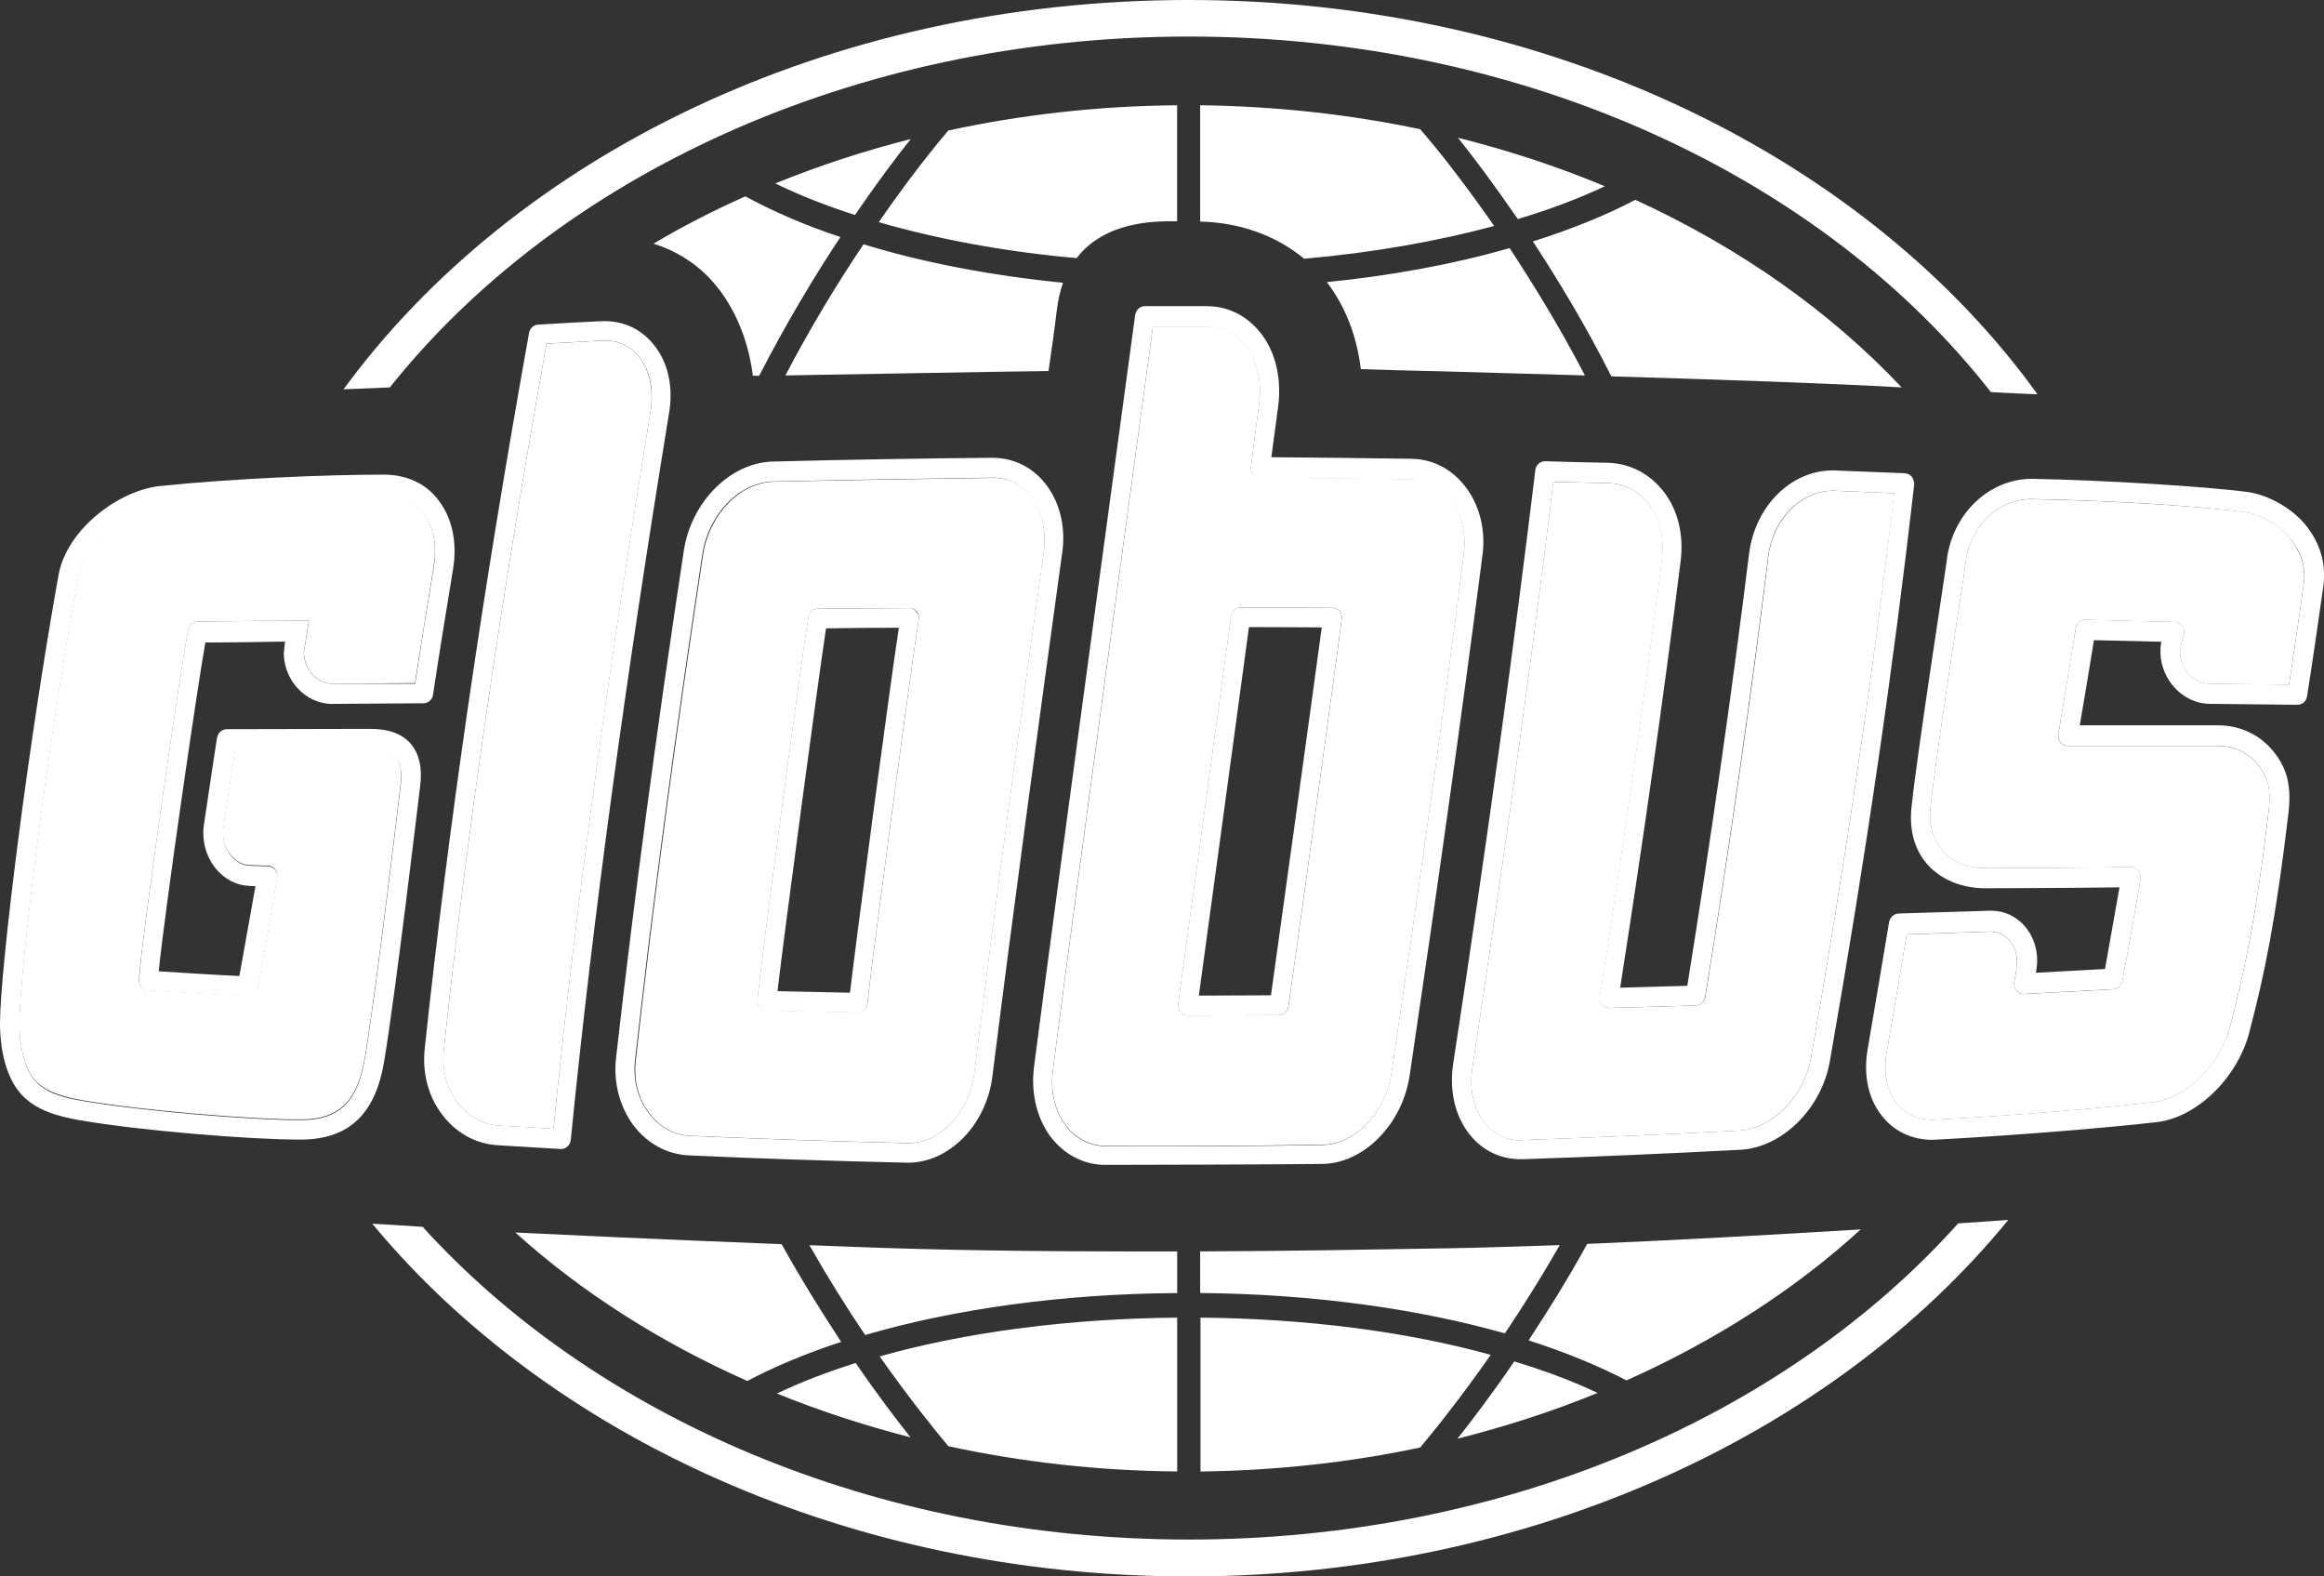
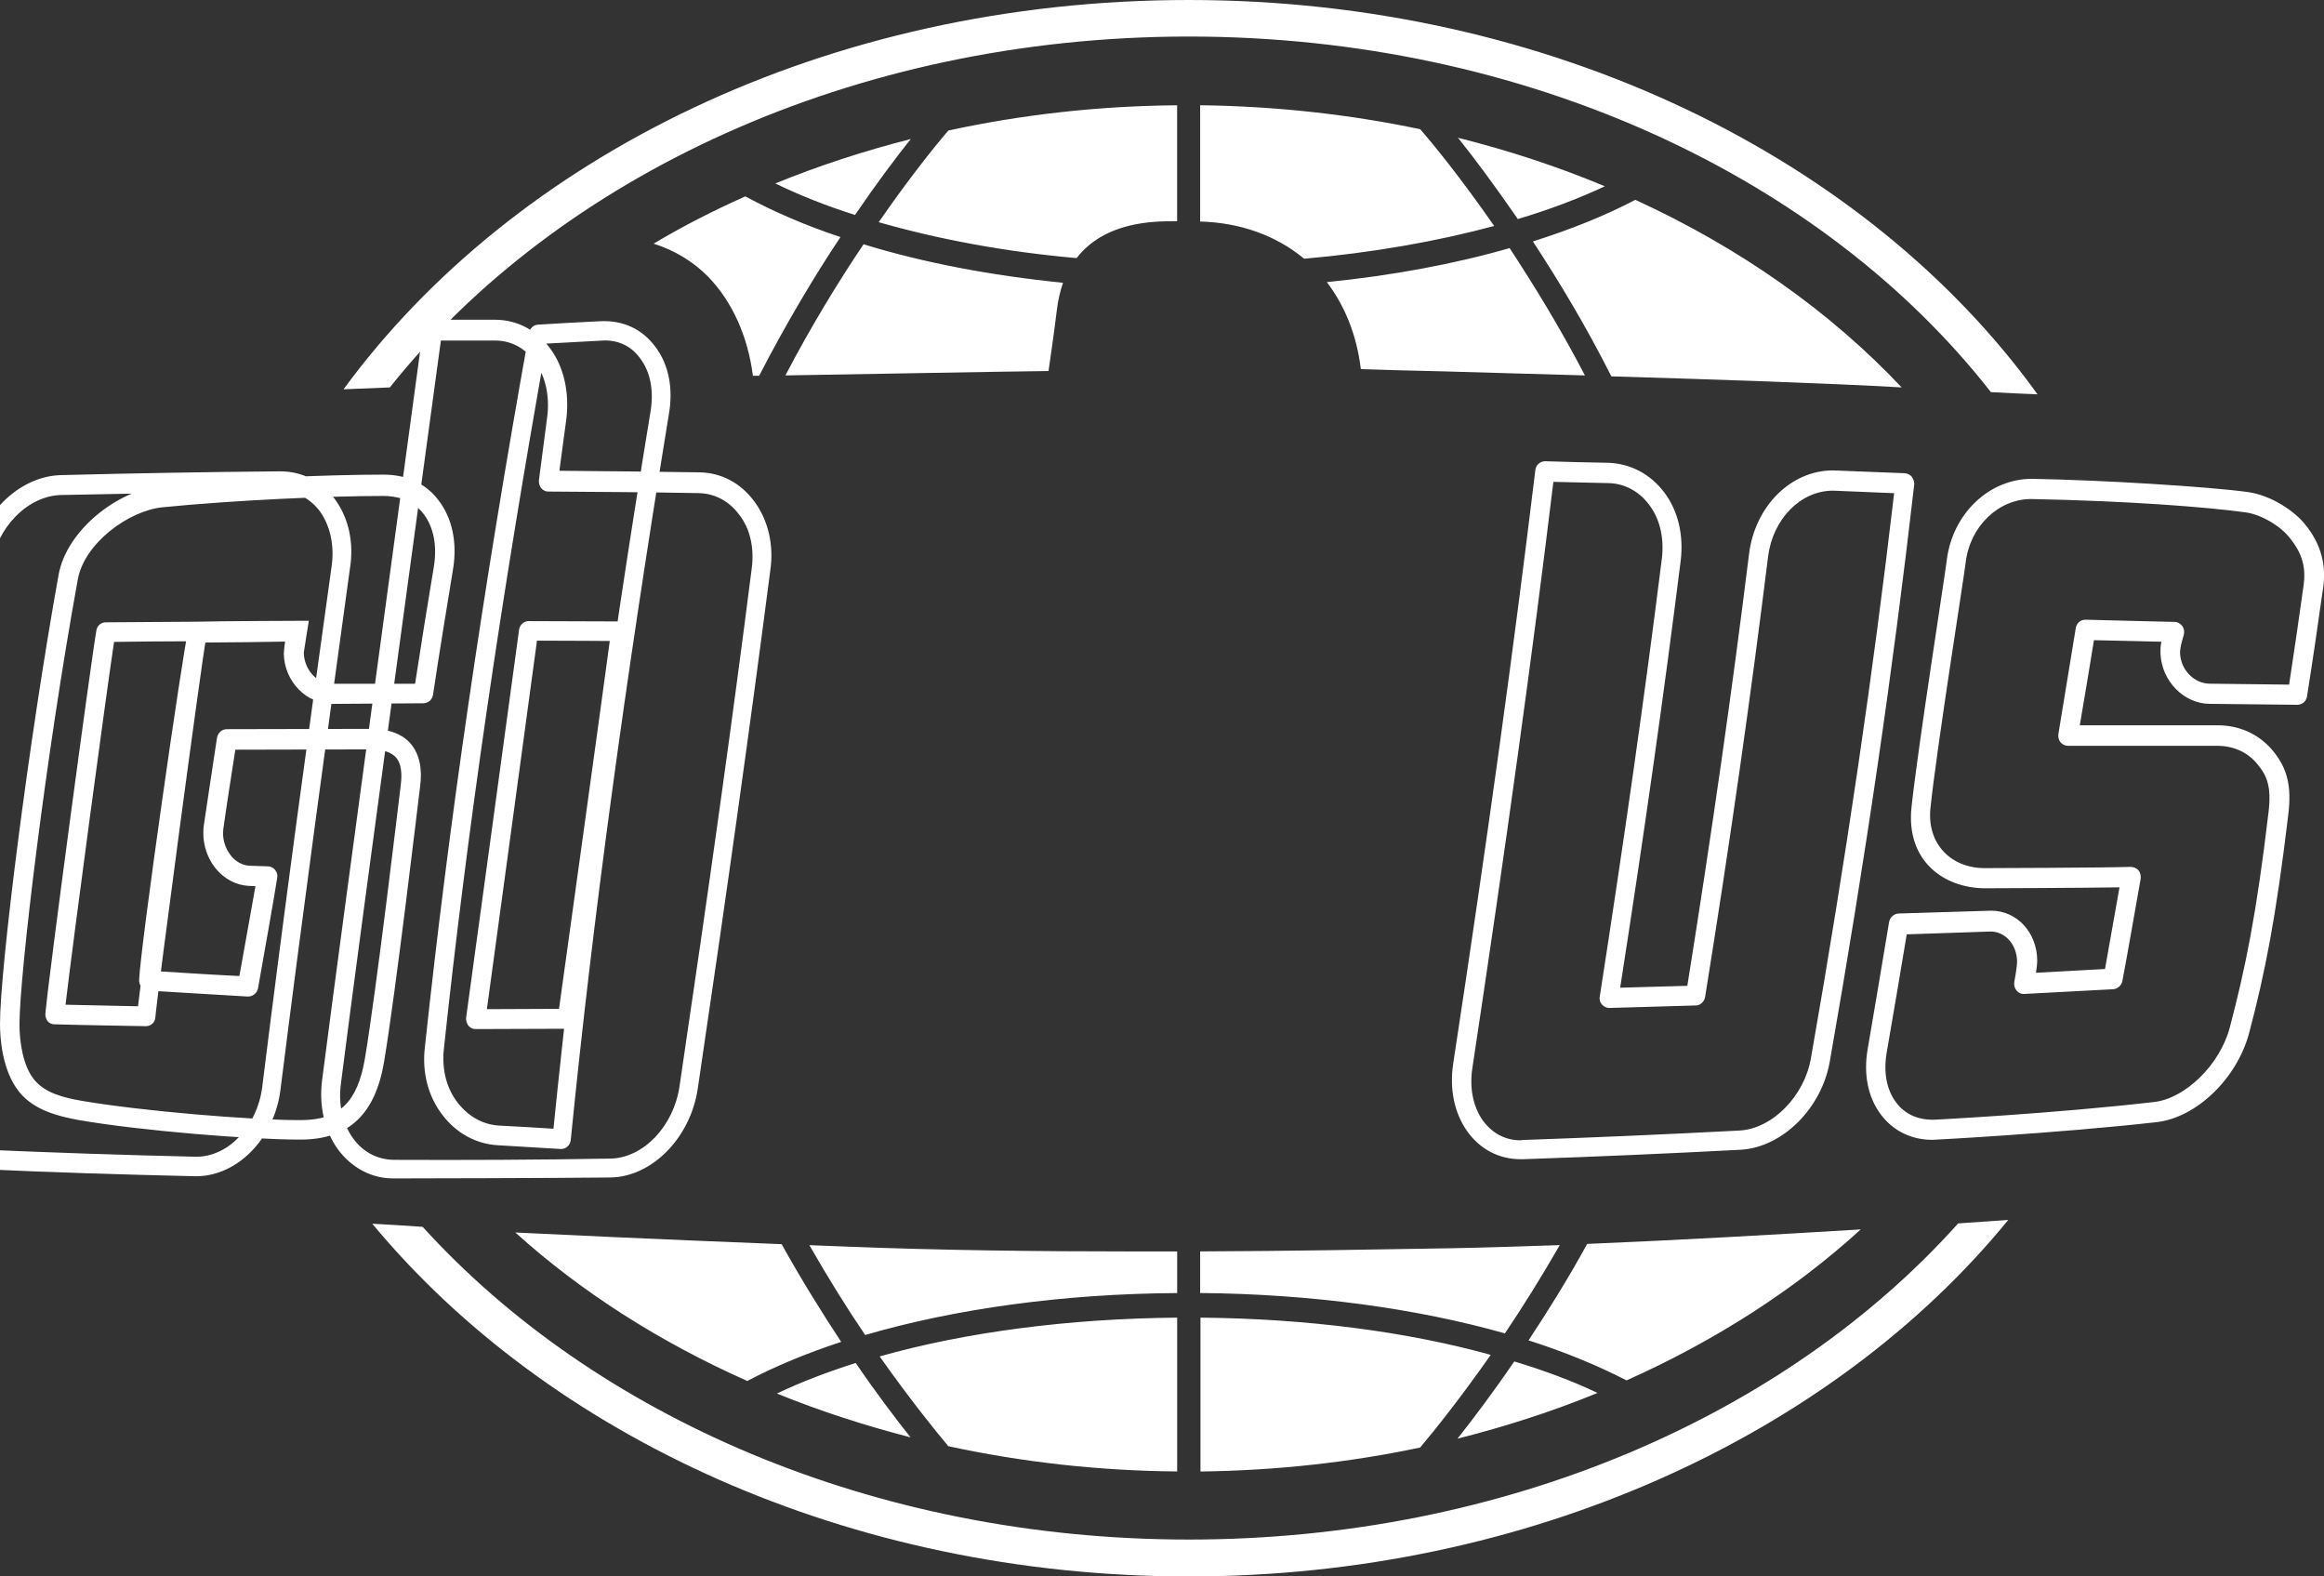
<svg xmlns="http://www.w3.org/2000/svg" id="_Слой_2" data-name="Слой 2" viewBox="0 0 444 301.12">
  <rect x="0" y="0" width="444" height="301.12" fill="#333333" stroke="none" />
  <defs>
    <style> .cls-1 { fill: #fff; } </style>
  </defs>
  <g id="Layer_1" data-name="Layer 1">
    <g>
-       <path class="cls-1" d="M125.24,66.29c-2.47-3.37-6.08-5.12-10.42-4.94-4.03,.18-8.01,.42-12.04,.66-.84,.06-1.51,.66-1.69,1.51-8.91,49.61-15.41,94.29-19.93,136.62-.54,4.76,.66,9.33,3.37,12.83,2.65,3.49,6.44,5.54,10.54,5.78,4.03,.24,8.07,.48,12.04,.72h.12c.9,0,1.69-.72,1.81-1.69,4.21-42.33,10.42-87.61,18.73-138.55,.9-5,0-9.57-2.53-12.95m-.96,12.34c-8.25,50.28-14.33,95.07-18.54,136.98-3.49-.24-6.92-.42-10.36-.6-3.13-.18-5.9-1.75-7.95-4.39-2.11-2.71-3.01-6.26-2.65-10.05,4.46-41.85,10.9-85.98,19.63-134.93,3.49-.18,11.14-.6,11.14-.6,2.83,0,5.18,1.2,6.8,3.49,1.93,2.59,2.59,6.14,1.93,10.11m316.41,21.92c-2.23-3.01-6.92-5.96-11.2-6.56-7.35-1.02-27.64-2.29-41.3-2.53-8.19,0-15.17,6.68-16.26,15.53-.24,2.29-5.48,35.46-6.74,47.21-1.08,10.3,6.26,15.47,14.09,15.47,0,0,18.49-.06,25.65-.18-.84,4.82-2.11,11.86-2.77,15.6-4.39,.24-8.79,.48-13.19,.72,0,0,.24-1.51,.24-2.29,0-5.36-3.85-9.57-8.79-9.57l-17.7,.54c-.9,.06-1.63,.72-1.81,1.63-1.33,8.07-2.71,16.14-4.09,24.26-.84,4.82,.06,9.27,2.53,12.52,2.29,3.07,5.78,4.82,9.81,4.82,.24,0,23.36-1.2,42.81-3.37,7.65-.84,15.47-8.37,17.76-17.16,2.95-11.2,5.06-21.56,7.47-41.79,.6-5.24-.18-8.61-2.95-11.98-2.59-3.13-6.32-4.88-10.54-4.88h-26.37c.36-1.99,2.35-13.91,2.71-16.26,3.37,.06,12.89,.3,12.89,.3,0,0-.24,.9-.18,2.29,.24,5.24,4.46,9.51,9.33,9.57,5.54,.06,11.14,.12,16.8,.18,1.02,0,1.75-.72,1.87-1.63,1.08-6.8,2.11-13.91,3.13-21.13,.6-4.94-1.08-8.55-3.19-11.32m-.54,10.84c-.9,6.56-1.87,13.07-2.83,19.39-5.12-.06-10.11-.12-15.23-.18-2.95-.06-5.48-2.65-5.6-5.84-.06-1.14,.72-3.49,.72-3.49,.12-.6,.06-1.2-.3-1.69-.36-.48-.9-.78-1.51-.78,0,0-13.01-.3-16.98-.42-1.02,0-1.75,.72-1.87,1.69-.3,1.93-2.95,17.94-3.31,20.17-.06,.54,.06,1.14,.42,1.57,.36,.42,.9,.66,1.45,.66h28.54c3.07,0,5.84,1.26,7.65,3.55,1.81,2.17,2.65,4.27,2.11,8.97-2.35,19.99-4.52,30.23-7.41,41.25-1.87,7.11-8.49,13.61-14.51,14.27-19.33,2.23-41.79,3.37-41.79,3.37-3.13,.12-5.72-.96-7.47-3.31-1.81-2.41-2.41-5.72-1.81-9.39,1.33-7.59,2.59-15.17,3.85-22.7,5.3-.18,10.6-.36,16.02-.54,2.83,0,5,2.53,5.06,5.66,0,1.26-.54,4.03-.54,4.03-.06,.6,.06,1.14,.48,1.63,.36,.42,.9,.66,1.51,.6,5.66-.3,11.26-.6,16.92-.9,.84-.06,1.57-.72,1.75-1.57,.66-3.43,2.59-14.39,3.49-19.51,.06-.6-.06-1.2-.42-1.63-.36-.42-.96-.66-1.51-.66-5.06,.18-27.88,.24-27.88,.24-6.38,0-11.02-4.58-10.36-11.38,1.2-11.56,6.5-44.68,6.74-47.02,.84-6.92,6.26-12.1,12.52-12.1,18.49,.36,33.3,1.51,40.82,2.53,3.07,.36,6.86,2.65,8.61,4.94,2.11,2.59,3.07,5.24,2.65,8.61m-74.9-20.35c-.3-.36-.78-.6-1.33-.66l-13.73-.54c-8.01,0-14.87,6.8-16.02,15.9-3.25,26.25-7.11,53.23-11.8,82.55-4.27,.12-8.55,.24-12.83,.36,4.52-28.96,8.31-55.63,11.56-81.53,.6-4.88-.48-9.57-3.13-13.07-2.65-3.49-6.38-5.48-10.6-5.66-4.09-.06-8.13-.18-12.16-.3-.96,0-1.75,.72-1.87,1.63-4.09,33.72-9.03,69.78-15.71,113.5-.72,4.88,.24,9.39,2.71,12.89,2.47,3.43,6.08,5.3,10.18,5.3h.48c13.85-.48,27.82-1.08,41.61-1.81,7.95-.48,15.41-7.89,16.98-16.86,6.92-39.38,12.16-75.45,16.14-110.31,0-.42-.18-.96-.48-1.38m-19.27,111.09c-1.26,7.23-7.35,13.43-13.61,13.79-13.73,.72-27.7,1.33-41.48,1.81l-.36,.06c-2.95,0-5.42-1.33-7.23-3.79-1.87-2.65-2.59-6.26-1.99-10.05,6.5-43.05,11.44-78.7,15.47-111.93,3.49,.06,6.98,.18,10.54,.24,3.07,.06,5.84,1.57,7.77,4.15,2.05,2.71,2.89,6.38,2.41,10.3-3.31,26.49-7.23,53.83-11.86,83.63-.12,.54,.06,1.14,.42,1.51,.36,.42,.9,.66,1.39,.66,5.54-.18,11.08-.3,16.56-.48,.84,0,1.57-.72,1.75-1.57,4.82-29.92,8.73-57.44,12.04-84.18,.9-7.16,6.2-12.58,12.4-12.58l11.68,.48c-3.97,34.08-9.15,69.48-15.9,107.96M63.58,134.45l17.34-.12c.9,0,1.69-.72,1.81-1.63,1.2-8.01,2.53-16.08,3.85-24.15,.78-4.94-.18-9.57-2.77-12.95-2.41-3.25-6.08-4.94-10.54-4.94-10.6,0-28.6,.72-42.63,2.17-7.89,.78-17.88,8.25-19.45,16.98C5.48,141.5,0,184.97,0,195.57c0,2.59,.36,8.97,3.73,13.07,2.83,3.43,7.35,4.58,11.32,5.3,11.74,2.05,32.88,3.73,41.97,3.73h.72c8.97-.12,13.97-4.88,15.65-14.93,2.23-13.31,6.5-49.55,6.86-52.44,.48-3.49-.12-6.2-1.69-8.13-1.63-1.99-4.28-2.95-7.83-2.95l-27.4,.06c-.9,0-1.69,.66-1.87,1.63,0,0-1.75,11.44-2.53,16.8-.36,2.89,.42,5.9,2.29,8.19,1.63,1.99,3.91,3.19,6.26,3.31l1.32,.06c-.3,1.81-2.29,12.77-3.07,17.16-3.07-.12-13.55-.78-15.41-.9,1.08-10.9,7.29-53.77,8.91-62.8,2.83,0,13.19-.12,15.23-.18-.18,1.26-.24,2.35-.24,2.35,.12,5.24,4.27,9.57,9.33,9.57m-25.83-15.72c-.84,0-1.57,.6-1.75,1.51-1.08,4.46-9.09,60.09-9.39,66.9-.06,1.08,.72,1.99,1.75,2.05,2.35,.12,15.47,.96,19.03,1.14,.96,0,1.75-.66,1.93-1.57,.96-5.42,3.31-18.55,3.67-21.13,.12-.54-.06-1.08-.42-1.51s-.84-.66-1.39-.66l-3.49-.12c-1.26-.06-2.59-.72-3.55-1.93-1.14-1.45-1.69-3.31-1.44-5.12,.72-5.18,1.5-9.93,2.29-15.11l25.83-.06c2.35,0,4.03,.54,4.94,1.63,.84,1.02,1.14,2.77,.84,5.12-.36,2.95-4.64,39.14-6.86,52.32-1.39,8.25-4.88,11.68-12.04,11.74h-.66c-8.91,0-29.74-1.69-41.31-3.67-3.55-.6-7.1-1.51-9.15-4.03-2.11-2.53-2.83-7.11-2.83-10.54,0-9.45,5-51.3,11.14-85.02,1.26-6.98,9.75-13.13,16.14-13.79,13.91-1.38,31.79-2.17,42.27-2.17,2.29,0,5.48,.6,7.65,3.43,1.93,2.53,2.59,6.02,1.99,9.93-1.26,7.53-2.47,15.05-3.61,22.52h-15.78c-2.95,0-5.42-2.65-5.48-5.96,.06-.54,.96-6.08,.96-6.08,0,0-18,.06-21.25,.18m136.02-2.59c-5.84,.06-11.68,.06-17.58,.12-.84,0-1.63,.66-1.75,1.51-.9,4.94-9.09,65.81-9.75,73.22-.06,.48,.12,1.02,.42,1.45,.36,.42,.84,.6,1.32,.6,5.84,.18,11.62,.24,17.46,.36h0c.96,0,1.75-.72,1.81-1.69,.42-4.88,8.55-65.87,9.81-73.34,.12-.54-.06-1.08-.42-1.51-.3-.48-.78-.78-1.32-.72m-11.38,73.46c-4.64-.12-9.21-.18-13.85-.3,1.38-11.8,7.77-59.43,9.27-69.3,4.64-.06,9.27-.12,13.91-.12-1.87,12.34-8.13,59.37-9.33,69.72m37.69-96.76c-2.53-3.49-6.26-5.42-10.54-5.42-13.85,.12-28,.36-41.85,.72-8.13,.18-15.6,7.65-17.04,16.98-5.3,34.92-9.51,66.59-12.95,96.88-.54,4.7,.66,9.27,3.25,12.83,2.71,3.61,6.5,5.66,10.72,5.84,14.09,.66,28.06,1.08,41.55,1.39h.3c7.83,0,14.93-7.23,16.08-16.5,4.27-34.02,8.91-67.86,13.25-99.41,.84-5-.18-9.7-2.77-13.31m-.72,12.83c-4.4,31.49-9.03,65.39-13.25,99.41-.96,7.41-6.44,13.25-12.52,13.25h-.24c-13.49-.3-27.4-.78-41.49-1.39-3.13-.12-5.96-1.69-8.01-4.46s-2.95-6.32-2.53-9.99c3.37-30.29,7.59-61.96,12.88-96.76,1.2-7.59,7.1-13.67,13.55-13.79,13.85-.3,27.94-.54,41.91-.72,3.01,0,5.66,1.38,7.53,3.91,1.93,2.77,2.77,6.5,2.17,10.54m80.8-12.46c-2.59-3.55-6.32-5.54-10.54-5.6-8.91-.12-17.82-.24-26.73-.3,.36-2.65,1.33-9.88,1.33-9.88,.6-5-.42-9.81-3.01-13.37-2.59-3.55-6.26-5.54-10.48-5.6h-12.04c-.9,0-1.63,.72-1.81,1.63-2.11,15.65-15.17,111.33-19.33,143.66-.6,4.82,.42,9.45,2.95,13.07,2.65,3.61,6.44,5.66,10.66,5.66,3.43,0,31.25-.06,41.49-.18,7.95-.12,15.29-7.59,16.68-16.98,5.66-38.17,10.05-69.6,13.85-98.93,.72-4.82-.36-9.57-3.01-13.18m-.54,12.82c-3.73,29.32-8.13,60.69-13.79,98.87-1.14,7.65-6.92,13.67-13.19,13.79-13.49,.24-27.58,.3-41.43,.24-3.13-.06-5.9-1.51-7.77-4.15-1.99-2.77-2.83-6.38-2.29-10.48,4.09-32.15,17.04-126.74,19.09-141.86h10.42c3.01,0,5.72,1.45,7.59,4.09,1.99,2.77,2.83,6.56,2.29,10.6,0,0-1.14,8.61-1.57,11.98-.06,.54,.12,1.08,.42,1.51,.36,.42,.84,.66,1.33,.66,9.57,.06,19.21,.12,28.78,.3,3.07,.06,5.78,1.51,7.71,4.09,2.1,2.65,2.95,6.38,2.41,10.36m-25.05,10.06s-12.52-.06-17.58-.06c-.9,0-1.69,.72-1.81,1.63-.42,3.31-10.12,74.12-10.12,74.12-.06,.48,.12,1.08,.42,1.51,.36,.42,.84,.66,1.38,.66,5.84,0,11.62-.06,17.46-.06,.9,0,1.63-.72,1.81-1.63,.66-4.33,9.27-66.71,10.18-74.06,.06-.54-.06-1.08-.42-1.51-.3-.36-.78-.6-1.33-.6m-11.74,74c-4.58,0-9.21,.06-13.79,.06,0,0,8.61-63.16,9.57-70.39,4.52,0,13.91,.06,13.91,.06-1.63,12.16-8.31,60.27-9.7,70.27" />
+       <path class="cls-1" d="M125.24,66.29c-2.47-3.37-6.08-5.12-10.42-4.94-4.03,.18-8.01,.42-12.04,.66-.84,.06-1.51,.66-1.69,1.51-8.91,49.61-15.41,94.29-19.93,136.62-.54,4.76,.66,9.33,3.37,12.83,2.65,3.49,6.44,5.54,10.54,5.78,4.03,.24,8.07,.48,12.04,.72h.12c.9,0,1.69-.72,1.81-1.69,4.21-42.33,10.42-87.61,18.73-138.55,.9-5,0-9.57-2.53-12.95m-.96,12.34c-8.25,50.28-14.33,95.07-18.54,136.98-3.49-.24-6.92-.42-10.36-.6-3.13-.18-5.9-1.75-7.95-4.39-2.11-2.71-3.01-6.26-2.65-10.05,4.46-41.85,10.9-85.98,19.63-134.93,3.49-.18,11.14-.6,11.14-.6,2.83,0,5.18,1.2,6.8,3.49,1.93,2.59,2.59,6.14,1.93,10.11m316.41,21.92c-2.23-3.01-6.92-5.96-11.2-6.56-7.35-1.02-27.64-2.29-41.3-2.53-8.19,0-15.17,6.68-16.26,15.53-.24,2.29-5.48,35.46-6.74,47.21-1.08,10.3,6.26,15.47,14.09,15.47,0,0,18.49-.06,25.65-.18-.84,4.82-2.11,11.86-2.77,15.6-4.39,.24-8.79,.48-13.19,.72,0,0,.24-1.51,.24-2.29,0-5.36-3.85-9.57-8.79-9.57l-17.7,.54c-.9,.06-1.63,.72-1.81,1.63-1.33,8.07-2.71,16.14-4.09,24.26-.84,4.82,.06,9.27,2.53,12.52,2.29,3.07,5.78,4.82,9.81,4.82,.24,0,23.36-1.2,42.81-3.37,7.65-.84,15.47-8.37,17.76-17.16,2.95-11.2,5.06-21.56,7.47-41.79,.6-5.24-.18-8.61-2.95-11.98-2.59-3.13-6.32-4.88-10.54-4.88h-26.37c.36-1.99,2.35-13.91,2.71-16.26,3.37,.06,12.89,.3,12.89,.3,0,0-.24,.9-.18,2.29,.24,5.24,4.46,9.51,9.33,9.57,5.54,.06,11.14,.12,16.8,.18,1.02,0,1.75-.72,1.87-1.63,1.08-6.8,2.11-13.91,3.13-21.13,.6-4.94-1.08-8.55-3.19-11.32m-.54,10.84c-.9,6.56-1.87,13.07-2.83,19.39-5.12-.06-10.11-.12-15.23-.18-2.95-.06-5.48-2.65-5.6-5.84-.06-1.14,.72-3.49,.72-3.49,.12-.6,.06-1.2-.3-1.69-.36-.48-.9-.78-1.51-.78,0,0-13.01-.3-16.98-.42-1.02,0-1.75,.72-1.87,1.69-.3,1.93-2.95,17.94-3.31,20.17-.06,.54,.06,1.14,.42,1.57,.36,.42,.9,.66,1.45,.66h28.54c3.07,0,5.84,1.26,7.65,3.55,1.81,2.17,2.65,4.27,2.11,8.97-2.35,19.99-4.52,30.23-7.41,41.25-1.87,7.11-8.49,13.61-14.51,14.27-19.33,2.23-41.79,3.37-41.79,3.37-3.13,.12-5.72-.96-7.47-3.31-1.81-2.41-2.41-5.72-1.81-9.39,1.33-7.59,2.59-15.17,3.85-22.7,5.3-.18,10.6-.36,16.02-.54,2.83,0,5,2.53,5.06,5.66,0,1.26-.54,4.03-.54,4.03-.06,.6,.06,1.14,.48,1.63,.36,.42,.9,.66,1.51,.6,5.66-.3,11.26-.6,16.92-.9,.84-.06,1.57-.72,1.75-1.57,.66-3.43,2.59-14.39,3.49-19.51,.06-.6-.06-1.2-.42-1.63-.36-.42-.96-.66-1.51-.66-5.06,.18-27.88,.24-27.88,.24-6.38,0-11.02-4.58-10.36-11.38,1.2-11.56,6.5-44.68,6.74-47.02,.84-6.92,6.26-12.1,12.52-12.1,18.49,.36,33.3,1.51,40.82,2.53,3.07,.36,6.86,2.65,8.61,4.94,2.11,2.59,3.07,5.24,2.65,8.61m-74.9-20.35c-.3-.36-.78-.6-1.33-.66l-13.73-.54c-8.01,0-14.87,6.8-16.02,15.9-3.25,26.25-7.11,53.23-11.8,82.55-4.27,.12-8.55,.24-12.83,.36,4.52-28.96,8.31-55.63,11.56-81.53,.6-4.88-.48-9.57-3.13-13.07-2.65-3.49-6.38-5.48-10.6-5.66-4.09-.06-8.13-.18-12.16-.3-.96,0-1.75,.72-1.87,1.63-4.09,33.72-9.03,69.78-15.71,113.5-.72,4.88,.24,9.39,2.71,12.89,2.47,3.43,6.08,5.3,10.18,5.3h.48c13.85-.48,27.82-1.08,41.61-1.81,7.95-.48,15.41-7.89,16.98-16.86,6.92-39.38,12.16-75.45,16.14-110.31,0-.42-.18-.96-.48-1.38m-19.27,111.09c-1.26,7.23-7.35,13.43-13.61,13.79-13.73,.72-27.7,1.33-41.48,1.81l-.36,.06c-2.95,0-5.42-1.33-7.23-3.79-1.87-2.65-2.59-6.26-1.99-10.05,6.5-43.05,11.44-78.7,15.47-111.93,3.49,.06,6.98,.18,10.54,.24,3.07,.06,5.84,1.57,7.77,4.15,2.05,2.71,2.89,6.38,2.41,10.3-3.31,26.49-7.23,53.83-11.86,83.63-.12,.54,.06,1.14,.42,1.51,.36,.42,.9,.66,1.39,.66,5.54-.18,11.08-.3,16.56-.48,.84,0,1.57-.72,1.75-1.57,4.82-29.92,8.73-57.44,12.04-84.18,.9-7.16,6.2-12.58,12.4-12.58l11.68,.48c-3.97,34.08-9.15,69.48-15.9,107.96M63.58,134.45l17.34-.12c.9,0,1.69-.72,1.81-1.63,1.2-8.01,2.53-16.08,3.85-24.15,.78-4.94-.18-9.57-2.77-12.95-2.41-3.25-6.08-4.94-10.54-4.94-10.6,0-28.6,.72-42.63,2.17-7.89,.78-17.88,8.25-19.45,16.98C5.48,141.5,0,184.97,0,195.57c0,2.59,.36,8.97,3.73,13.07,2.83,3.43,7.35,4.58,11.32,5.3,11.74,2.05,32.88,3.73,41.97,3.73h.72c8.97-.12,13.97-4.88,15.65-14.93,2.23-13.31,6.5-49.55,6.86-52.44,.48-3.49-.12-6.2-1.69-8.13-1.63-1.99-4.28-2.95-7.83-2.95l-27.4,.06c-.9,0-1.69,.66-1.87,1.63,0,0-1.75,11.44-2.53,16.8-.36,2.89,.42,5.9,2.29,8.19,1.63,1.99,3.91,3.19,6.26,3.31l1.32,.06c-.3,1.81-2.29,12.77-3.07,17.16-3.07-.12-13.55-.78-15.41-.9,1.08-10.9,7.29-53.77,8.91-62.8,2.83,0,13.19-.12,15.23-.18-.18,1.26-.24,2.35-.24,2.35,.12,5.24,4.27,9.57,9.33,9.57m-25.83-15.72c-.84,0-1.57,.6-1.75,1.51-1.08,4.46-9.09,60.09-9.39,66.9-.06,1.08,.72,1.99,1.75,2.05,2.35,.12,15.47,.96,19.03,1.14,.96,0,1.75-.66,1.93-1.57,.96-5.42,3.31-18.55,3.67-21.13,.12-.54-.06-1.08-.42-1.51s-.84-.66-1.39-.66l-3.49-.12c-1.26-.06-2.59-.72-3.55-1.93-1.14-1.45-1.69-3.31-1.44-5.12,.72-5.18,1.5-9.93,2.29-15.11l25.83-.06c2.35,0,4.03,.54,4.94,1.63,.84,1.02,1.14,2.77,.84,5.12-.36,2.95-4.64,39.14-6.86,52.32-1.39,8.25-4.88,11.68-12.04,11.74h-.66c-8.91,0-29.74-1.69-41.31-3.67-3.55-.6-7.1-1.51-9.15-4.03-2.11-2.53-2.83-7.11-2.83-10.54,0-9.45,5-51.3,11.14-85.02,1.26-6.98,9.75-13.13,16.14-13.79,13.91-1.38,31.79-2.17,42.27-2.17,2.29,0,5.48,.6,7.65,3.43,1.93,2.53,2.59,6.02,1.99,9.93-1.26,7.53-2.47,15.05-3.61,22.52h-15.78c-2.95,0-5.42-2.65-5.48-5.96,.06-.54,.96-6.08,.96-6.08,0,0-18,.06-21.25,.18c-5.84,.06-11.68,.06-17.58,.12-.84,0-1.63,.66-1.75,1.51-.9,4.94-9.09,65.81-9.75,73.22-.06,.48,.12,1.02,.42,1.45,.36,.42,.84,.6,1.32,.6,5.84,.18,11.62,.24,17.46,.36h0c.96,0,1.75-.72,1.81-1.69,.42-4.88,8.55-65.87,9.81-73.34,.12-.54-.06-1.08-.42-1.51-.3-.48-.78-.78-1.32-.72m-11.38,73.46c-4.64-.12-9.21-.18-13.85-.3,1.38-11.8,7.77-59.43,9.27-69.3,4.64-.06,9.27-.12,13.91-.12-1.87,12.34-8.13,59.37-9.33,69.72m37.69-96.76c-2.53-3.49-6.26-5.42-10.54-5.42-13.85,.12-28,.36-41.85,.72-8.13,.18-15.6,7.65-17.04,16.98-5.3,34.92-9.51,66.59-12.95,96.88-.54,4.7,.66,9.27,3.25,12.83,2.71,3.61,6.5,5.66,10.72,5.84,14.09,.66,28.06,1.08,41.55,1.39h.3c7.83,0,14.93-7.23,16.08-16.5,4.27-34.02,8.91-67.86,13.25-99.41,.84-5-.18-9.7-2.77-13.31m-.72,12.83c-4.4,31.49-9.03,65.39-13.25,99.41-.96,7.41-6.44,13.25-12.52,13.25h-.24c-13.49-.3-27.4-.78-41.49-1.39-3.13-.12-5.96-1.69-8.01-4.46s-2.95-6.32-2.53-9.99c3.37-30.29,7.59-61.96,12.88-96.76,1.2-7.59,7.1-13.67,13.55-13.79,13.85-.3,27.94-.54,41.91-.72,3.01,0,5.66,1.38,7.53,3.91,1.93,2.77,2.77,6.5,2.17,10.54m80.8-12.46c-2.59-3.55-6.32-5.54-10.54-5.6-8.91-.12-17.82-.24-26.73-.3,.36-2.65,1.33-9.88,1.33-9.88,.6-5-.42-9.81-3.01-13.37-2.59-3.55-6.26-5.54-10.48-5.6h-12.04c-.9,0-1.63,.72-1.81,1.63-2.11,15.65-15.17,111.33-19.33,143.66-.6,4.82,.42,9.45,2.95,13.07,2.65,3.61,6.44,5.66,10.66,5.66,3.43,0,31.25-.06,41.49-.18,7.95-.12,15.29-7.59,16.68-16.98,5.66-38.17,10.05-69.6,13.85-98.93,.72-4.82-.36-9.57-3.01-13.18m-.54,12.82c-3.73,29.32-8.13,60.69-13.79,98.87-1.14,7.65-6.92,13.67-13.19,13.79-13.49,.24-27.58,.3-41.43,.24-3.13-.06-5.9-1.51-7.77-4.15-1.99-2.77-2.83-6.38-2.29-10.48,4.09-32.15,17.04-126.74,19.09-141.86h10.42c3.01,0,5.72,1.45,7.59,4.09,1.99,2.77,2.83,6.56,2.29,10.6,0,0-1.14,8.61-1.57,11.98-.06,.54,.12,1.08,.42,1.51,.36,.42,.84,.66,1.33,.66,9.57,.06,19.21,.12,28.78,.3,3.07,.06,5.78,1.51,7.71,4.09,2.1,2.65,2.95,6.38,2.41,10.36m-25.05,10.06s-12.52-.06-17.58-.06c-.9,0-1.69,.72-1.81,1.63-.42,3.31-10.12,74.12-10.12,74.12-.06,.48,.12,1.08,.42,1.51,.36,.42,.84,.66,1.38,.66,5.84,0,11.62-.06,17.46-.06,.9,0,1.63-.72,1.81-1.63,.66-4.33,9.27-66.71,10.18-74.06,.06-.54-.06-1.08-.42-1.51-.3-.36-.78-.6-1.33-.6m-11.74,74c-4.58,0-9.21,.06-13.79,.06,0,0,8.61-63.16,9.57-70.39,4.52,0,13.91,.06,13.91,.06-1.63,12.16-8.31,60.27-9.7,70.27" />
      <g>
-         <path class="cls-1" d="M124.28,78.64c-8.19,50.28-14.33,95.07-18.54,136.98-3.49-.24-6.92-.42-10.36-.6-3.07-.18-5.9-1.75-7.95-4.39-2.11-2.71-3.07-6.26-2.65-10.05,4.46-41.85,10.9-85.98,19.63-134.93,3.49-.18,11.14-.6,11.14-.6,2.83,0,5.18,1.2,6.8,3.49,1.87,2.59,2.53,6.14,1.93,10.11m315.87,32.75c-.9,6.56-1.87,13.07-2.83,19.39-5.12-.06-10.11-.12-15.23-.18-2.95-.06-5.48-2.65-5.6-5.84-.06-1.14,.72-3.49,.72-3.49,.12-.6,.06-1.2-.3-1.69-.36-.48-.9-.78-1.51-.78,0,0-13.01-.3-16.98-.42-1.02,0-1.75,.72-1.87,1.69-.24,1.93-2.95,17.94-3.31,20.17-.12,.54,.06,1.14,.42,1.57,.36,.42,.9,.66,1.45,.66h28.54c3.07,0,5.84,1.26,7.65,3.55,1.81,2.17,2.71,4.27,2.11,8.97-2.35,19.99-4.52,30.23-7.41,41.25-1.81,7.11-8.49,13.61-14.51,14.27-19.33,2.23-41.79,3.37-41.79,3.37-3.13,.12-5.72-.96-7.47-3.31-1.81-2.41-2.41-5.72-1.81-9.39,1.33-7.59,2.59-15.17,3.85-22.7,5.3-.18,10.6-.36,16.02-.54,2.83,0,5,2.47,5.06,5.66,0,1.26-.54,4.03-.54,4.03-.06,.6,.12,1.14,.48,1.63,.36,.42,.9,.66,1.51,.6,5.66-.3,11.26-.6,16.92-.9,.84-.06,1.57-.72,1.75-1.57,.66-3.43,2.59-14.39,3.49-19.51,.06-.6-.06-1.2-.42-1.63-.36-.42-.96-.66-1.51-.66-5.06,.18-27.88,.24-27.88,.24-6.38,0-11.02-4.58-10.36-11.38,1.2-11.56,6.5-44.68,6.74-47.02,.84-6.92,6.2-12.1,12.52-12.1,18.42,.36,33.3,1.51,40.82,2.47,3.07,.36,6.86,2.65,8.61,4.94,2.05,2.71,3.07,5.3,2.65,8.67m-94.17,90.74c-1.26,7.23-7.41,13.43-13.61,13.79-13.73,.72-27.7,1.33-41.48,1.81l-.36,.06c-2.95,0-5.48-1.33-7.23-3.79-1.87-2.65-2.59-6.26-1.99-10.05,6.5-42.99,11.44-78.7,15.47-111.93,3.49,.06,6.98,.18,10.54,.24,3.07,.06,5.9,1.57,7.83,4.15,2.05,2.71,2.89,6.38,2.41,10.3-3.31,26.49-7.23,53.83-11.86,83.63-.12,.54,.06,1.14,.42,1.51,.36,.42,.84,.66,1.39,.66,5.54-.18,11.08-.3,16.56-.48,.84-.06,1.57-.72,1.75-1.57,4.82-29.92,8.79-57.44,12.04-84.18,.9-7.16,6.26-12.58,12.4-12.58l11.68,.48c-4.03,34.08-9.21,69.48-15.95,107.96M37.75,118.74c-.84,0-1.57,.6-1.75,1.45-1.08,4.46-9.09,60.09-9.45,66.9-.06,1.08,.72,1.99,1.75,2.05,2.35,.12,15.47,.96,19.03,1.08,.96,0,1.75-.66,1.93-1.57,.96-5.42,3.31-18.55,3.67-21.13,.12-.54-.06-1.08-.42-1.51-.3-.42-.84-.66-1.39-.66l-3.49-.12c-1.26-.06-2.59-.72-3.55-1.93-1.2-1.45-1.69-3.31-1.44-5.12,.72-5.18,1.5-9.93,2.29-15.11l25.83-.06c2.35,0,4.03,.54,4.94,1.63,.84,1.02,1.14,2.77,.84,5.12-.36,2.95-4.64,39.14-6.86,52.32-1.39,8.25-4.88,11.68-12.04,11.74h-.66c-8.91,0-29.74-1.69-41.31-3.67-3.55-.66-7.1-1.57-9.15-4.03-2.11-2.53-2.83-7.11-2.83-10.54,0-9.45,5-51.3,11.14-85.02,1.26-6.98,9.75-13.13,16.14-13.79,13.91-1.38,31.79-2.17,42.27-2.17,2.29,0,5.48,.6,7.65,3.43,1.93,2.53,2.59,6.02,1.99,9.93-1.2,7.53-2.47,15.05-3.61,22.52l-15.72,.12c-2.95,0-5.42-2.65-5.48-5.96,.06-.54,.96-6.08,.96-6.08,0,0-18.06,.06-21.25,.18m136.02-2.59c-5.84,.06-11.68,.06-17.58,.12-.84,0-1.63,.66-1.75,1.51-.9,4.94-9.09,65.81-9.75,73.22-.06,.48,.12,1.02,.42,1.39,.36,.42,.84,.6,1.32,.6,5.78,.18,11.62,.24,17.46,.36h0c.96,0,1.75-.72,1.81-1.69,.42-4.88,8.55-65.87,9.81-73.4,.06-.54-.06-1.08-.42-1.51-.3-.36-.78-.66-1.32-.6m25.59-10.48c-4.4,31.49-9.03,65.39-13.25,99.41-.96,7.41-6.44,13.25-12.46,13.25h-.24c-13.49-.3-27.4-.78-41.49-1.39-3.13-.12-5.96-1.69-7.95-4.39-2.11-2.77-2.95-6.32-2.53-9.99,3.37-30.29,7.59-61.96,12.88-96.76,1.2-7.59,7.1-13.67,13.55-13.79,13.85-.3,27.94-.54,41.91-.72,3.01,0,5.66,1.38,7.53,3.91,1.81,2.71,2.59,6.44,2.05,10.48m80.26,.36c-3.73,29.32-8.13,60.69-13.79,98.87-1.14,7.65-6.92,13.67-13.19,13.73-13.49,.24-27.58,.3-41.43,.24-3.07-.06-5.9-1.51-7.77-4.15-1.99-2.77-2.83-6.38-2.29-10.48,4.15-32.15,17.04-126.74,19.09-141.86h10.42c3.01,0,5.72,1.45,7.59,4.09,1.99,2.77,2.83,6.56,2.29,10.6,0,0-1.14,8.61-1.57,11.98-.06,.54,.06,1.08,.42,1.51s.84,.66,1.39,.66c9.57,.06,19.15,.12,28.78,.3,3.07,.06,5.78,1.51,7.71,4.09,2.04,2.71,2.89,6.44,2.35,10.42m-25.05,10.06s-12.52-.06-17.58-.06c-.9,0-1.69,.72-1.81,1.63-.42,3.31-10.12,74.12-10.12,74.12-.06,.54,.12,1.08,.42,1.51,.3,.42,.84,.66,1.38,.66,5.78,0,11.62-.06,17.46-.06,.9,0,1.63-.72,1.81-1.63,.66-4.33,9.27-66.71,10.18-74.06,.06-.54-.06-1.08-.42-1.51-.3-.36-.78-.6-1.33-.6" />
        <path class="cls-1" d="M174.01,26.55c-8.97,2.29-17.64,5.12-25.89,8.49,4.58,2.23,9.69,4.27,15.23,6.02,4.04-5.9,7.71-10.84,10.66-14.51m132.59,9.03c-8.91-3.73-18.24-6.8-28.06-9.27,2.95,3.67,6.92,8.97,11.44,15.53,6.08-1.81,11.62-3.91,16.62-6.26m-21.13,7.59c-6.56-9.45-11.92-15.96-14.15-18.49-13.43-2.83-27.52-4.39-42.03-4.58v22.22c7.59,.18,14.51,2.65,19.87,7.1,13.01-1.14,25.35-3.31,36.31-6.26m-117.59-.72c11.32,3.25,24.15,5.66,37.81,6.86,5.42-7.04,14.87-7.04,18.6-7.04h.6V20.11c-15.17,.12-29.8,1.81-43.71,4.82-2.83,3.31-7.65,9.33-13.31,17.52m32.45,28.42c.48-3.31,1.14-7.89,1.57-11.5,.24-2.05,.66-3.79,1.2-5.36-13.79-1.38-26.73-3.85-38.11-7.35-4.82,7.16-9.99,15.6-14.93,25.05,14.81-.24,39.98-.72,50.28-.84m97.66,166.96c-7.23,.24-14.27,.48-20.89,.6-14.33,.24-30.77,.54-47.81,.6v7.95c21.26,.18,41.42,2.95,58.22,7.71,3.37-5,6.92-10.66,10.48-16.86M253.49,53.89c3.49,4.58,5.72,10.18,6.5,16.62,3.79,.12,9.45,.3,15.6,.42,7.83,.24,17.28,.48,27.21,.78-4.76-9.15-9.81-17.34-14.39-24.32-10.66,3.07-22.46,5.24-34.92,6.5m54.37,18c20.23,.6,41.67,1.32,55.45,2.11-13.61-14.45-30.89-26.67-50.88-35.83-5.72,3.01-12.34,5.66-19.57,7.95,4.82,7.35,10.11,16.08,14.99,25.77m-29.38,202.91c9.27-2.35,18.24-5.24,26.73-8.73-4.76-2.29-10.11-4.27-15.9-6.02-4.15,6.08-7.95,11.08-10.84,14.75M143.84,71.77h1.2c5.12-9.93,10.48-18.91,15.53-26.49-6.74-2.23-12.82-4.88-18.18-7.77-6.08,2.71-11.98,5.72-17.52,9.03,3.97,1.26,7.53,3.37,10.42,6.32,4.58,4.7,7.59,11.38,8.55,18.91m148.18,184.25c6.98,2.23,13.25,4.82,18.73,7.65,16.98-7.59,32.15-17.34,44.74-28.84-16.74,1.02-34.98,2.05-52.26,2.77-3.73,6.8-7.59,12.95-11.2,18.42m-129.57-17.88c-2.65-.12-5.3-.18-7.83-.3,3.61,6.32,7.23,12.1,10.66,17.16,17.1-5,37.87-7.89,59.61-8.01v-7.95h-7.35c-20.23,0-38.23-.24-55.09-.9m66.89,13.55v29.38c14.51-.18,28.6-1.75,41.97-4.58,2.59-3.07,7.53-9.21,13.49-17.7-16.08-4.46-35.28-6.93-55.45-7.11m-80.02-14.03c-24.38-.96-43.65-1.87-50.88-2.23,12.52,11.32,27.52,20.89,44.31,28.36,5.24-2.77,11.32-5.3,17.94-7.47-3.61-5.48-7.53-11.74-11.38-18.67m-.9,28.54c8.13,3.31,16.68,6.08,25.53,8.37-2.83-3.55-6.44-8.31-10.48-14.21-5.48,1.75-10.54,3.67-15.05,5.84m32.76,10.06c13.91,3.01,28.6,4.7,43.71,4.82v-29.38c-20.71,.18-40.46,2.77-56.84,7.41,5.78,8.19,10.6,14.15,13.13,17.16" />
        <path class="cls-1" d="M227.12,6.98c64.61,0,121.39,27.15,153.24,67.92,3.07,.18,6.02,.3,8.91,.42C356.87,30.35,296.3,0,227.12,0S98.2,29.92,65.63,74.36c3.19-.12,6.2-.24,8.85-.36C106.51,33.78,162.93,6.98,227.12,6.98m0,287.09c-60.21,0-113.56-23.6-146.37-59.73-3.31-.24-6.5-.42-9.63-.6,33.6,40.52,90.98,67.38,156.01,67.38s123.07-27.1,156.55-68.1c-3.07,.24-6.26,.42-9.57,.66-32.75,36.55-86.4,60.39-146.97,60.39" />
      </g>
    </g>
  </g>
</svg>